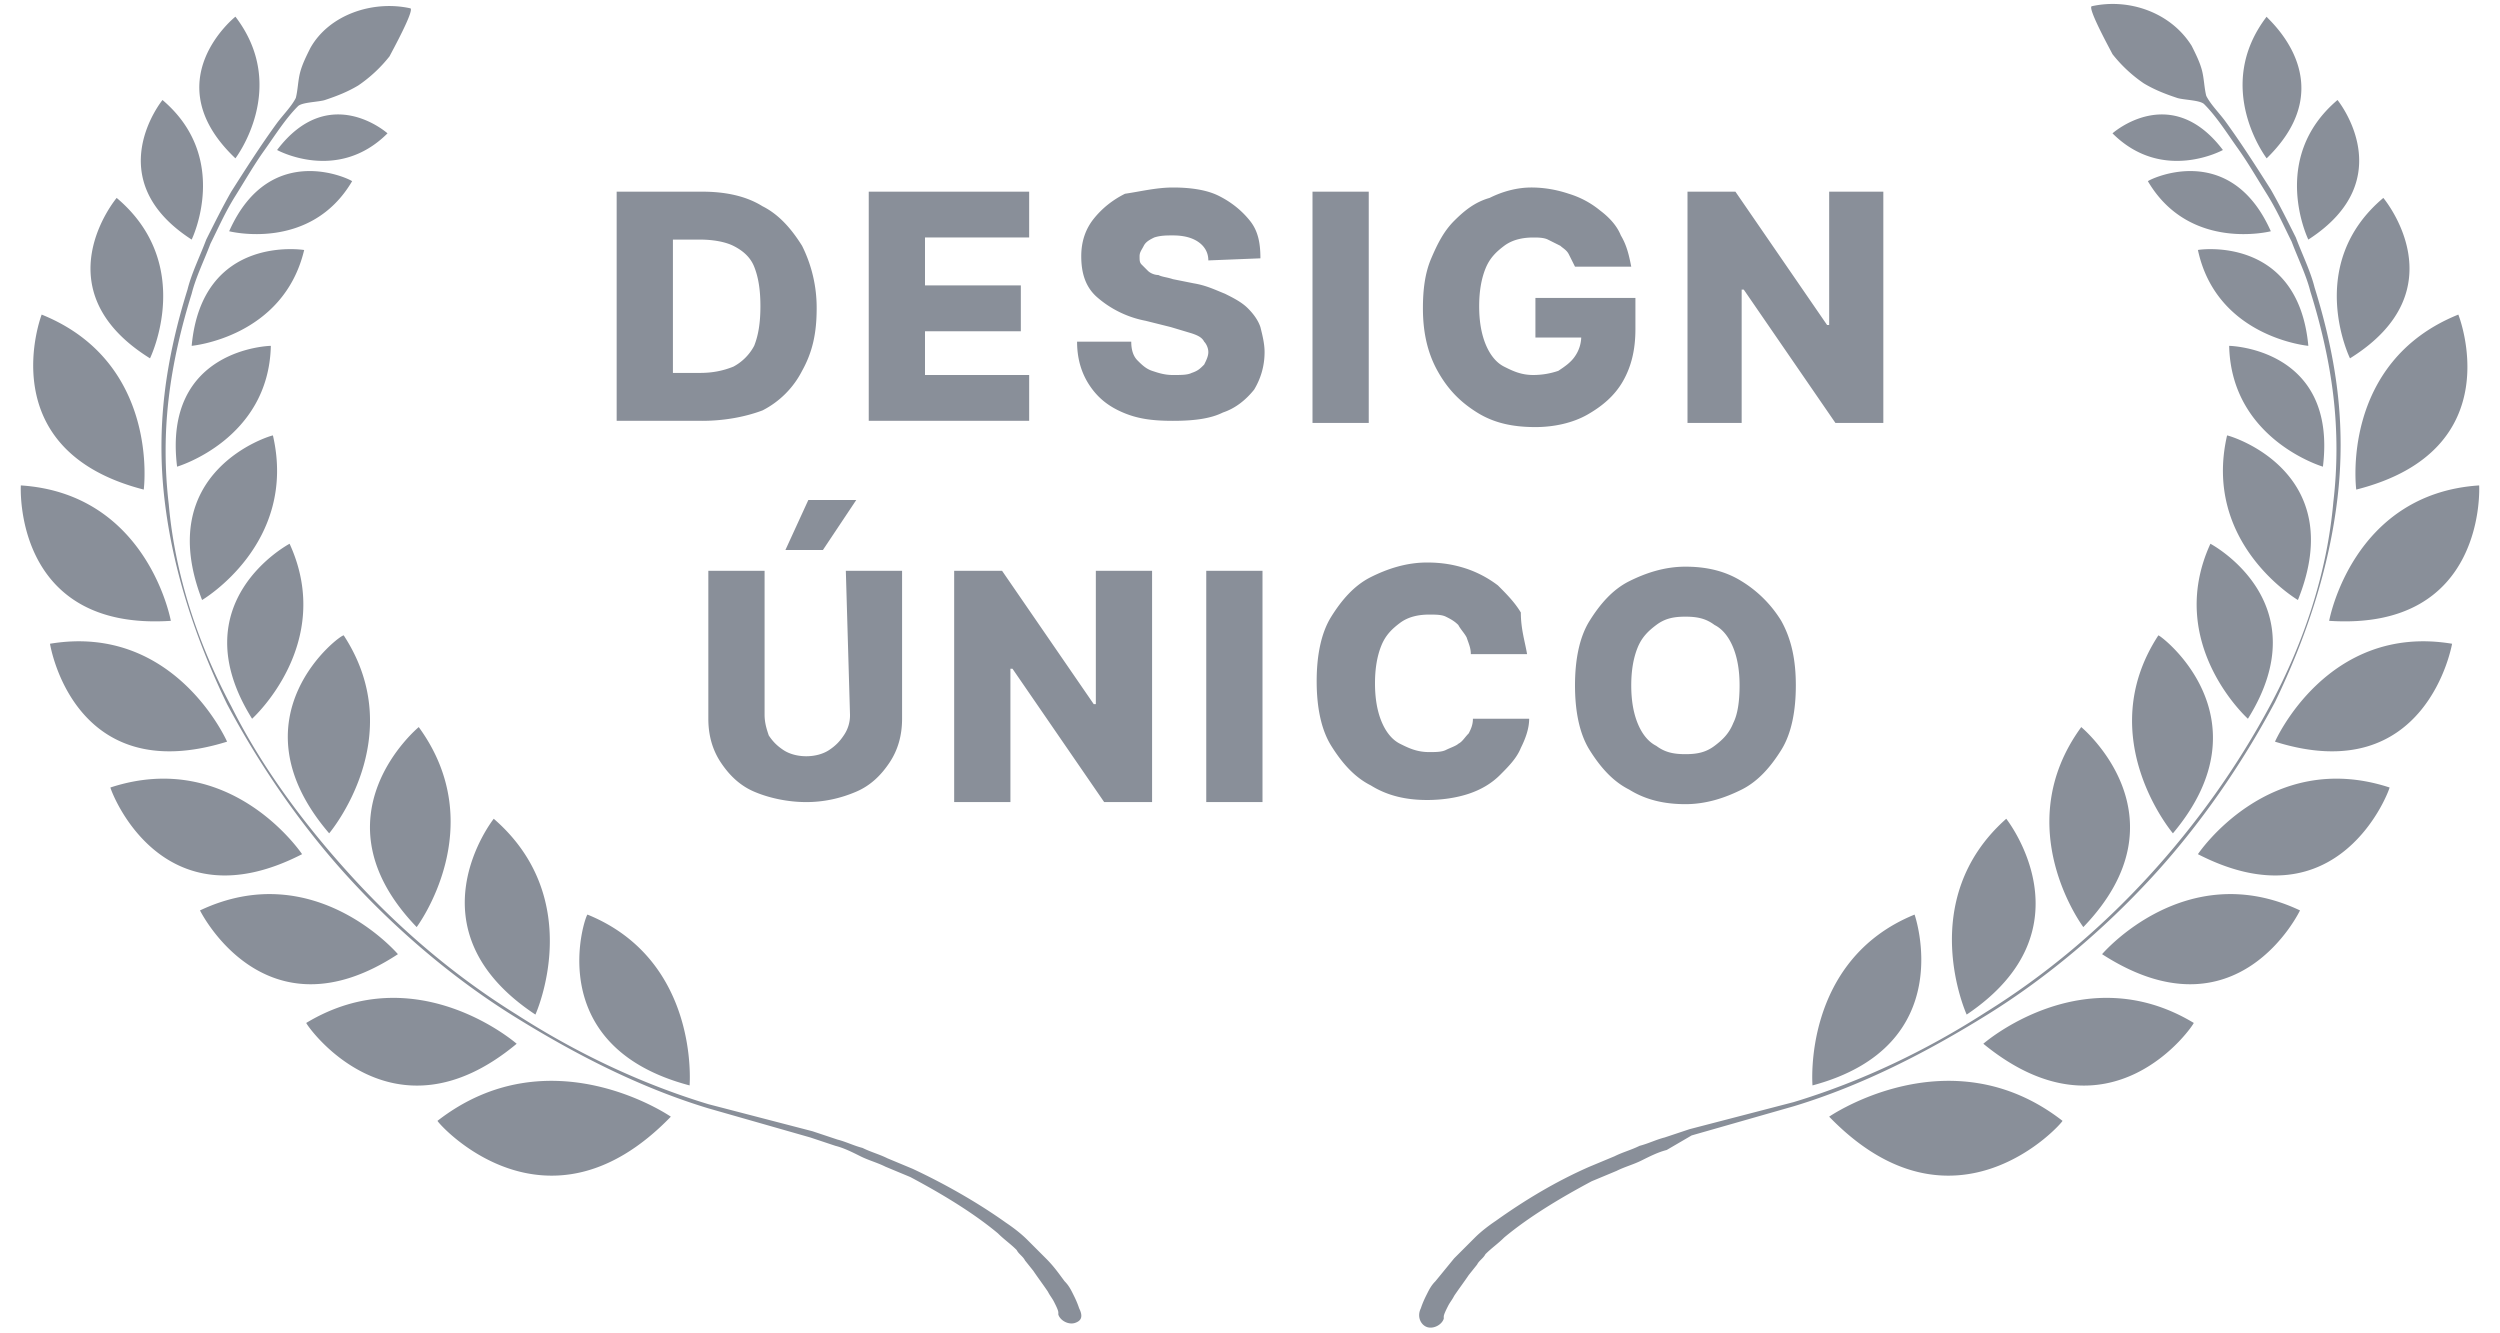
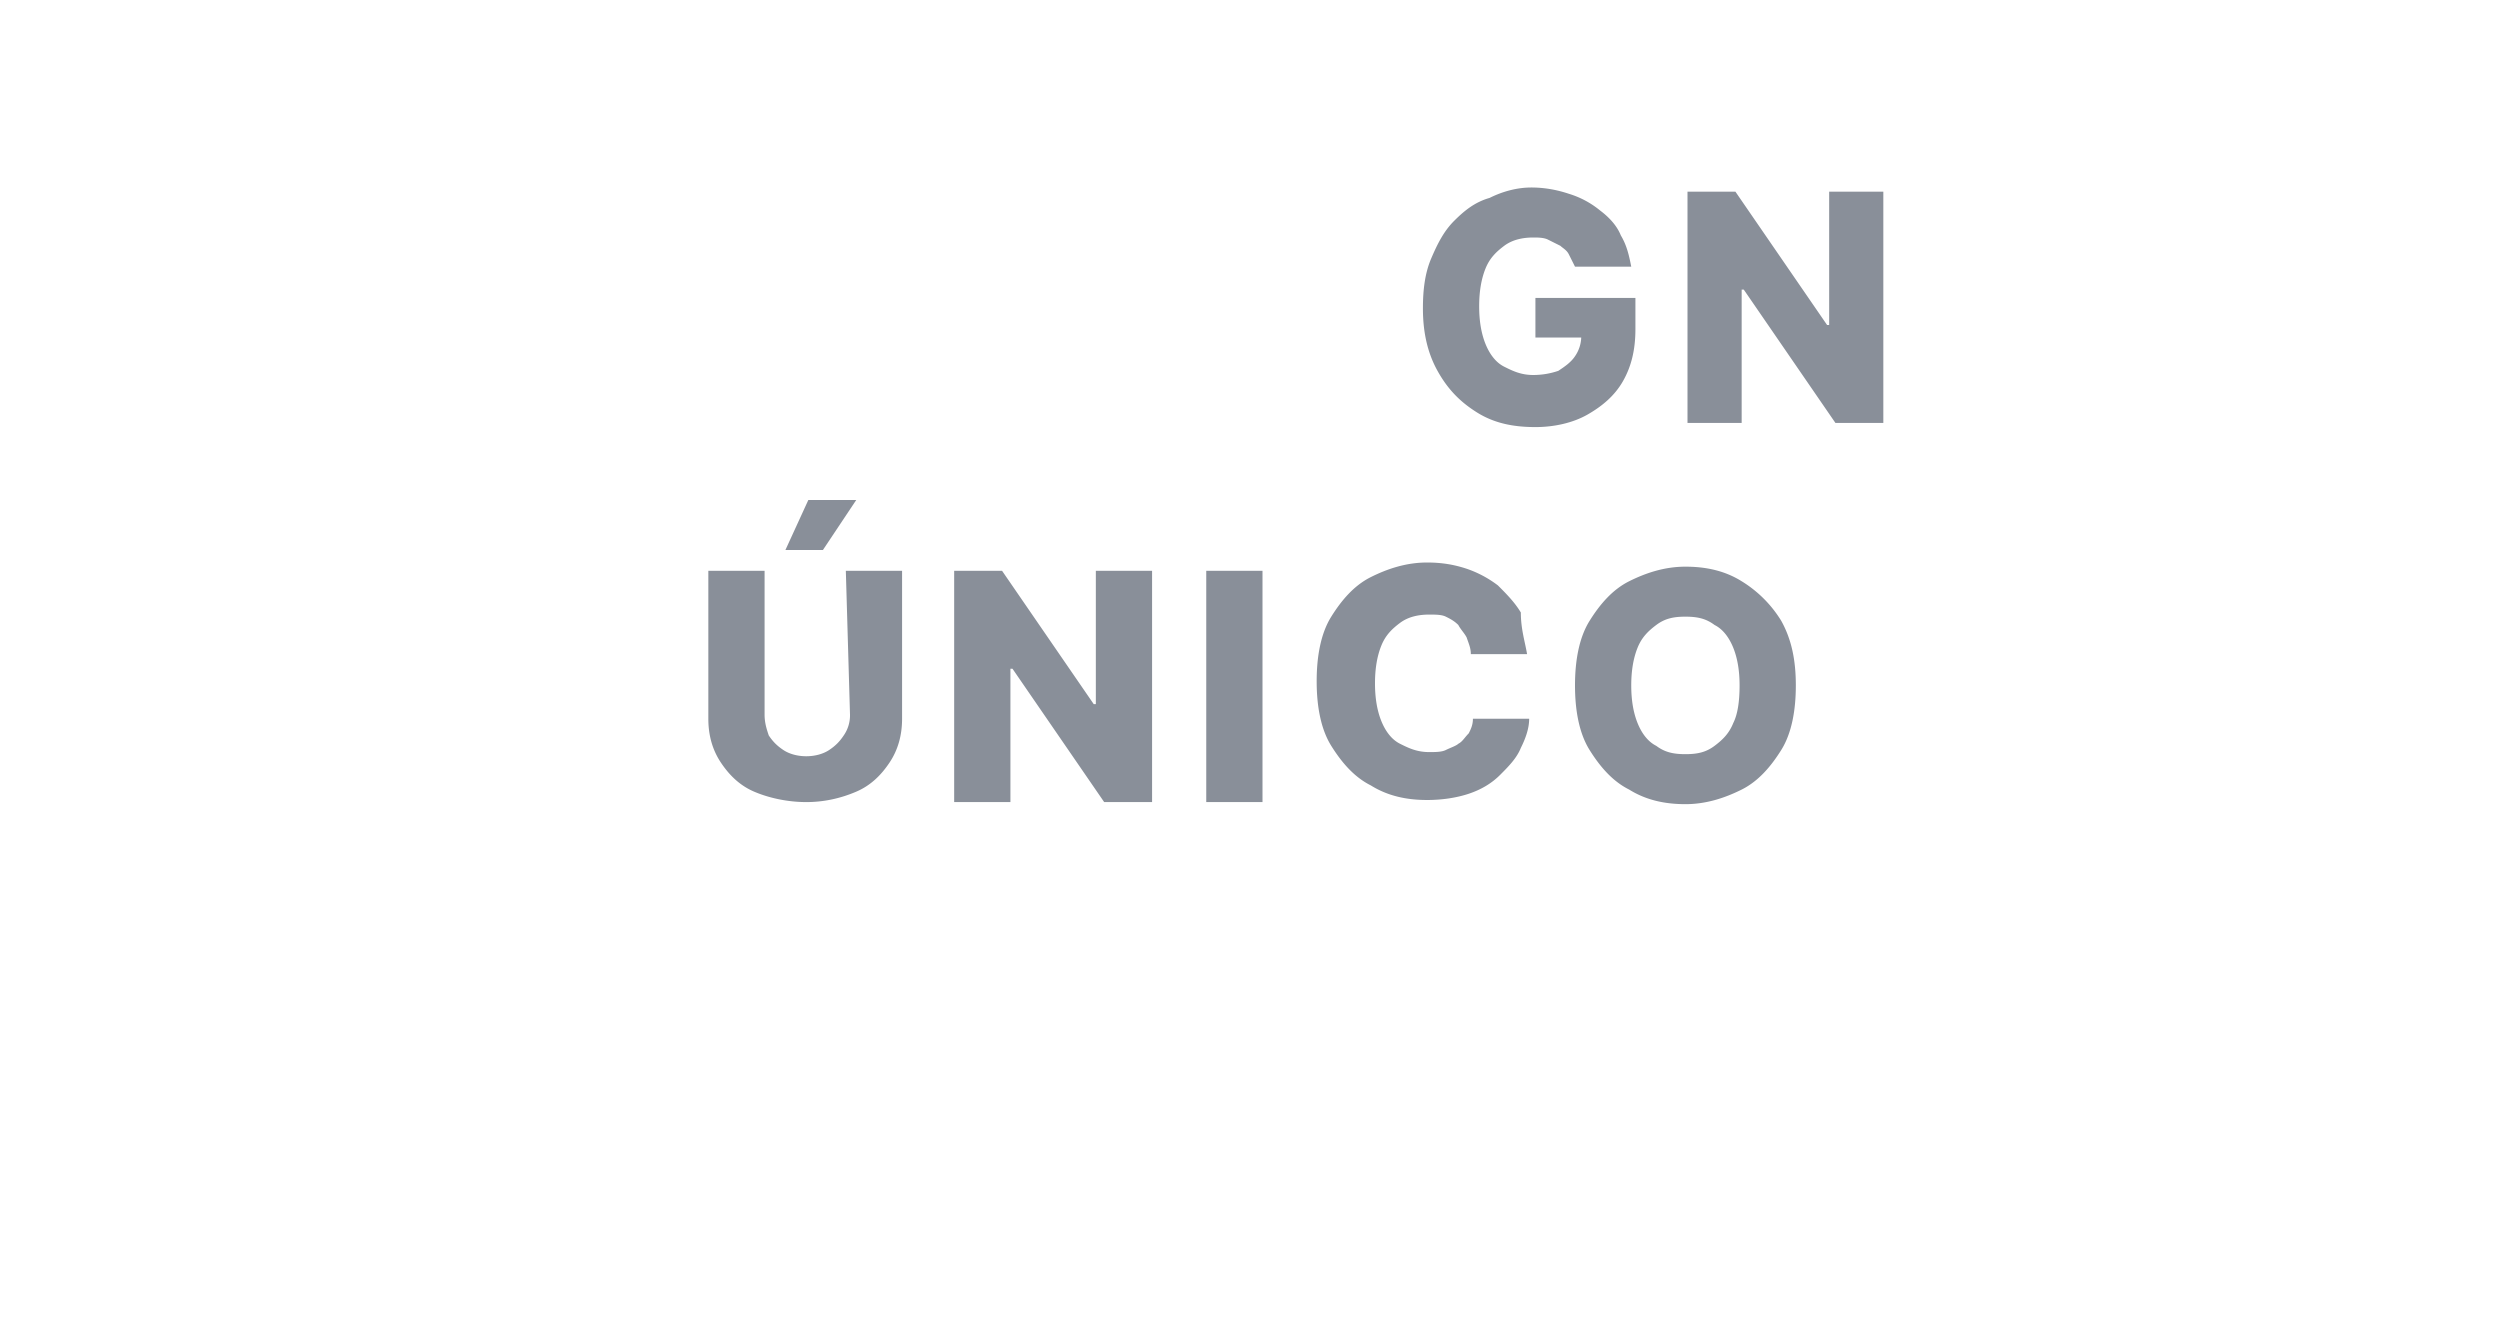
<svg xmlns="http://www.w3.org/2000/svg" viewBox="0 0 120 64" fill="#898f99">
-   <path d="M32.2 53.6s-5.8-4-11.2.2c0 .1 5.2 6 11.2-.2zm.9-1.5s.5-6-4.9-8.2c-.1 0-2.3 6.3 4.9 8.2zm-7.4-3.4s2.5-5.5-2-9.4c0 0-4.2 5.3 2 9.4zM20 44.5s3.6-4.8.1-9.6c0 0-5.2 4.3-.1 9.6zM15.8 40s3.9-4.6.7-9.5c-.1-.1-5.5 3.9-.7 9.5zm-3.7-5.5s4-3.6 1.8-8.4c0 0-5.3 2.8-1.8 8.4zm-2.4-5.7s4.6-2.7 3.4-7.9c-.1 0-5.8 1.7-3.4 7.9zm-1.2-6.4s4.4-1.3 4.5-5.8c0 0-5.2.1-4.5 5.8zm.7-5.8s4.4-.4 5.4-4.6c0 0-4.9-.8-5.4 4.6zm1.8-5.5s3.9 1 5.9-2.4c.1 0-3.9-2.1-5.9 2.4zm2.3-3.9s2.9 1.6 5.3-.8c0 0-2.8-2.5-5.3.8zm11.5 42.9s-4.8-4.2-10.1-1c0 .1 4.1 6 10.1 1zm-5.7-4.3s-4-4.7-9.5-2.1c0 0 3.1 6.3 9.5 2.1zM14.5 41s-3.4-5.1-9.2-3.2c0 .1 2.4 6.7 9.2 3.2zm-3.6-5.4s-2.5-5.7-8.5-4.7c0 0 1.1 7 8.5 4.7zm-2.7-5.8S7.1 23.7 1 23.3c0 0-.4 7 7.2 6.5h0zm-1.3-6.3s.8-6.1-4.9-8.4c0 0-2.5 6.5 4.9 8.4zm.3-6.3s2.2-4.5-1.6-7.7c0 0-3.7 4.4 1.6 7.7zm2-5.7s1.9-3.9-1.4-6.7c0 0-3.1 3.8 1.4 6.7zm2.1-3.9s2.6-3.4 0-6.8c0 0-3.9 3.1 0 6.8zm40.5 55.2c-.1-.3-.2-.5-.3-.7s-.2-.4-.4-.6c-.3-.4-.5-.7-.9-1.1l-.4-.4-.5-.5c-.3-.3-.7-.6-1-.8-1.4-1-3-1.9-4.5-2.6l-1.2-.5c-.4-.2-.8-.3-1.2-.5-.4-.1-.8-.3-1.2-.4l-1.2-.4-5-1.3c-3.3-1-6.4-2.5-9.2-4.3-2.9-1.8-5.5-4-7.8-6.5s-4.4-5.3-5.9-8.3c-1.6-3-2.7-6.3-3-9.7a21.75 21.75 0 0 1 0-5.1c.2-1.7.6-3.4 1.1-5 .2-.8.6-1.6.9-2.4.4-.8.7-1.5 1.2-2.3s.9-1.5 1.4-2.2 1-1.5 1.6-2.1c.2-.2 1-.2 1.3-.3.6-.2 1.1-.4 1.6-.7a6.73 6.73 0 0 0 1.5-1.4c.1-.2 1.2-2.2 1-2.3-1.8-.4-3.9.3-4.8 1.9-.2.4-.4.8-.5 1.2s-.1.8-.2 1.2c-.2.4-.6.8-.9 1.2-.8 1.1-1.5 2.2-2.2 3.3-.4.7-.8 1.5-1.2 2.3-.3.8-.7 1.6-.9 2.4-.5 1.6-.9 3.3-1.1 5a21.75 21.75 0 0 0 0 5.1c.4 3.4 1.5 6.7 3 9.8 1.6 3 3.6 5.9 5.9 8.4s5 4.8 7.9 6.6 6 3.4 9.3 4.4l4.9 1.4 1.2.4c.4.1.8.3 1.2.5s.8.3 1.2.5l1.2.5c1.5.8 3 1.7 4.2 2.7.3.3.6.5.9.8.1.2.3.3.4.5l.4.5c.2.3.5.7.7 1 .1.2.2.3.3.5s.2.4.2.5h0v.1c.1.3.5.5.8.4s.4-.3.2-.7h0zm36-9.2s5.8-4 11.2.2c0 .1-5.2 6-11.2-.2zm-.8-1.5s-.5-6 4.9-8.2c0 0 2.2 6.3-4.9 8.2zm7.4-3.4s-2.5-5.5 1.9-9.4c0 0 4.2 5.3-1.9 9.4zm5.6-4.2s-3.6-4.8-.1-9.6c0 0 5.2 4.3.1 9.6zm4.3-4.5s-3.9-4.6-.7-9.5c0-.1 5.4 3.9.7 9.5zm3.6-5.5s-4-3.6-1.8-8.4c0 0 5.3 2.8 1.8 8.4zm2.4-5.7s-4.6-2.7-3.4-7.9c.1 0 5.9 1.7 3.4 7.9zm1.2-6.4s-4.4-1.3-4.5-5.8c0 0 5.2.1 4.5 5.8zm-.7-5.8s-4.4-.4-5.3-4.6c-.1 0 4.8-.8 5.3 4.6zm-1.8-5.5s-3.9 1-5.9-2.4c-.1 0 3.9-2.1 5.9 2.4zm-2.3-3.9s-2.9 1.6-5.3-.8c0 0 2.8-2.5 5.3.8zM95.2 50.1s4.8-4.2 10.1-1c0 .1-4 6-10.1 1zm5.7-4.3s4-4.7 9.5-2.1c0 0-3 6.3-9.5 2.1zm4.6-4.8s3.4-5.1 9.2-3.2c0 .1-2.4 6.7-9.2 3.2zm3.7-5.4s2.5-5.7 8.5-4.7c0 0-1.2 7-8.5 4.7zm2.6-5.8s1.1-6.1 7.2-6.5c0 0 .4 7-7.2 6.5zm1.3-6.3s-.8-6.1 4.9-8.4c0 0 2.6 6.5-4.9 8.4zm-.3-6.3s-2.2-4.5 1.6-7.7c0 0 3.7 4.4-1.6 7.7zm-2-5.7s-1.9-3.9 1.4-6.7c0 0 3.1 3.8-1.4 6.7zm-2-3.9s-2.6-3.4 0-6.8c-.1 0 3.8 3.1 0 6.8zM68.2 62.8c.1-.3.2-.5.3-.7s.2-.4.4-.6l.9-1.1.5-.5.5-.5c.3-.3.7-.6 1-.8 1.4-1 2.9-1.9 4.5-2.6l1.2-.5c.4-.2.8-.3 1.2-.5.4-.1.8-.3 1.2-.4l1.2-.4 5-1.3c3.3-1 6.4-2.5 9.2-4.3 2.9-1.8 5.5-4 7.8-6.5s4.3-5.3 5.9-8.3 2.7-6.3 3-9.7a21.75 21.75 0 0 0 0-5.1c-.2-1.7-.6-3.4-1.1-5-.2-.8-.6-1.6-.9-2.4-.4-.8-.7-1.5-1.2-2.3s-.9-1.5-1.4-2.2-1-1.5-1.6-2.1c-.2-.2-1-.2-1.3-.3-.6-.2-1.1-.4-1.6-.7a6.73 6.73 0 0 1-1.5-1.4c-.1-.2-1.2-2.2-1-2.3 1.8-.4 3.8.3 4.8 1.9.2.4.4.8.5 1.2s.1.8.2 1.2c.2.4.6.8.9 1.2.8 1.1 1.5 2.2 2.2 3.3.4.7.8 1.5 1.2 2.3.3.8.7 1.6.9 2.4.5 1.6.9 3.3 1.1 5a21.75 21.75 0 0 1 0 5.1c-.4 3.4-1.5 6.7-3 9.8-1.6 3-3.6 5.9-5.9 8.4s-5 4.8-7.9 6.6-6 3.4-9.3 4.4l-4.9 1.4-1.2.7c-.4.1-.8.3-1.2.5s-.8.3-1.2.5l-1.2.5c-1.5.8-3 1.7-4.2 2.7-.3.3-.6.5-.9.8-.1.2-.3.3-.4.5l-.4.5c-.2.3-.5.7-.7 1-.1.2-.2.3-.3.5s-.2.4-.2.5h0v.1c-.1.3-.5.5-.8.4s-.5-.5-.3-.9h0zM33.7 20.2h-4.1v-11h4.1c1.1 0 2.1.2 2.9.7.8.4 1.4 1.1 1.9 1.9a6.64 6.64 0 0 1 .7 3c0 1.2-.2 2.1-.7 3a4.36 4.36 0 0 1-1.9 1.9c-.8.3-1.8.5-2.9.5h0zm-1.4-2.3h1.3c.6 0 1.1-.1 1.6-.3a2.41 2.41 0 0 0 1-1c.2-.5.3-1.1.3-1.9s-.1-1.4-.3-1.9-.6-.8-1-1-1-.3-1.6-.3h-1.3v6.4h0zm9.4 2.3v-11h7.7v2.2h-5v2.3H49v2.2h-4.6V18h5v2.2h-7.7 0zM58 12.5c0-.4-.2-.7-.5-.9s-.7-.3-1.2-.3c-.3 0-.6 0-.9.1-.2.1-.4.2-.5.4s-.2.3-.2.5 0 .3.1.4l.3.3c.1.1.3.2.5.2.2.1.4.1.7.2l1 .2c.6.1 1 .3 1.5.5.4.2.8.4 1.1.7s.5.6.6.9c.1.4.2.8.2 1.2 0 .7-.2 1.3-.5 1.8-.4.5-.9.9-1.5 1.1-.6.3-1.4.4-2.4.4s-1.7-.1-2.4-.4-1.2-.7-1.6-1.3-.6-1.3-.6-2.1h2.6c0 .4.1.7.3.9s.4.4.7.5.6.2 1 .2.7 0 .9-.1c.3-.1.4-.2.6-.4.1-.2.2-.4.2-.6s-.1-.4-.2-.5c-.1-.2-.3-.3-.6-.4l-1-.3-1.2-.3a4.95 4.95 0 0 1-2.3-1.1c-.6-.5-.8-1.2-.8-2 0-.7.2-1.3.6-1.8s.9-.9 1.5-1.2c.7-.1 1.5-.3 2.3-.3s1.6.1 2.2.4 1.1.7 1.5 1.2.5 1.1.5 1.8l-2.5.1h0zm7.7-3.3v11.1H63V9.2h2.7z" />
  <path d="M75.6 12.8l-.3-.6c-.1-.2-.3-.3-.4-.4l-.6-.3c-.2-.1-.5-.1-.7-.1-.5 0-1 .1-1.4.4s-.7.6-.9 1.1-.3 1.1-.3 1.8.1 1.3.3 1.8.5.9.9 1.1.8.4 1.4.4a3.73 3.73 0 0 0 1.2-.2c.3-.2.6-.4.8-.7a1.69 1.69 0 0 0 .3-1l.5.1h-2.7v-1.9h4.8v1.5c0 1-.2 1.8-.6 2.5s-1 1.2-1.7 1.6-1.6.6-2.5.6c-1.1 0-2-.2-2.8-.7s-1.4-1.1-1.9-2-.7-1.9-.7-3c0-.9.1-1.7.4-2.4s.6-1.3 1.1-1.8 1-.9 1.7-1.1c.6-.3 1.3-.5 2-.5.6 0 1.2.1 1.8.3a4.35 4.35 0 0 1 1.5.8c.4.3.8.7 1 1.2.3.5.4 1 .5 1.5h-2.7 0zm14.8-3.6v11.1h-2.3l-4.4-6.4h-.1v6.4H81V9.2h2.3l4.4 6.4h.1V9.2h2.6 0zM40.6 27.4h2.7v7.1c0 .8-.2 1.5-.6 2.1s-.9 1.1-1.6 1.4-1.5.5-2.4.5-1.8-.2-2.5-.5-1.2-.8-1.6-1.4-.6-1.3-.6-2.1v-7.1h2.7v6.9c0 .4.1.7.2 1 .2.3.4.5.7.7s.7.3 1.1.3.8-.1 1.1-.3.5-.4.7-.7a1.69 1.69 0 0 0 .3-1l-.2-6.9h0zm-2.9-1l1.1-2.4h2.3l-1.6 2.4h-1.8zm17.6 1v11.1H53l-4.4-6.4h-.1v6.4h-2.7V27.4h2.3l4.4 6.4h.1v-6.4h2.7 0zm5.3 0v11.1h-2.7V27.4h2.7zm12.7 4h-2.7c0-.3-.1-.5-.2-.8-.1-.2-.3-.4-.4-.6-.2-.2-.4-.3-.6-.4s-.5-.1-.8-.1c-.5 0-1 .1-1.4.4s-.7.6-.9 1.1-.3 1.1-.3 1.8.1 1.3.3 1.8.5.9.9 1.1.8.4 1.4.4c.3 0 .6 0 .8-.1s.5-.2.6-.3c.2-.1.3-.3.5-.5.1-.2.2-.4.2-.7h2.7c0 .5-.2 1-.4 1.4-.2.5-.6.9-1 1.3s-.9.7-1.5.9-1.3.3-2 .3c-1 0-1.9-.2-2.7-.7-.8-.4-1.4-1.1-1.9-1.9s-.7-1.9-.7-3.1.2-2.3.7-3.1 1.1-1.5 1.9-1.9 1.7-.7 2.7-.7c.7 0 1.3.1 1.9.3a5.3 5.3 0 0 1 1.5.8c.4.4.8.8 1.1 1.3 0 .8.2 1.4.3 2h0zm12.9 1.5c0 1.2-.2 2.3-.7 3.1s-1.1 1.5-1.9 1.9-1.7.7-2.7.7-1.9-.2-2.7-.7c-.8-.4-1.4-1.1-1.9-1.9s-.7-1.9-.7-3.1.2-2.3.7-3.1 1.1-1.5 1.9-1.9 1.7-.7 2.7-.7 1.9.2 2.7.7a5.75 5.75 0 0 1 1.9 1.9c.5.9.7 1.9.7 3.1zm-2.7 0c0-.7-.1-1.3-.3-1.8s-.5-.9-.9-1.1c-.4-.3-.8-.4-1.4-.4s-1 .1-1.4.4-.7.6-.9 1.1-.3 1.1-.3 1.8.1 1.3.3 1.8.5.9.9 1.1c.4.3.8.4 1.4.4s1-.1 1.4-.4.7-.6.9-1.1c.2-.4.3-1 .3-1.8z" />
</svg>